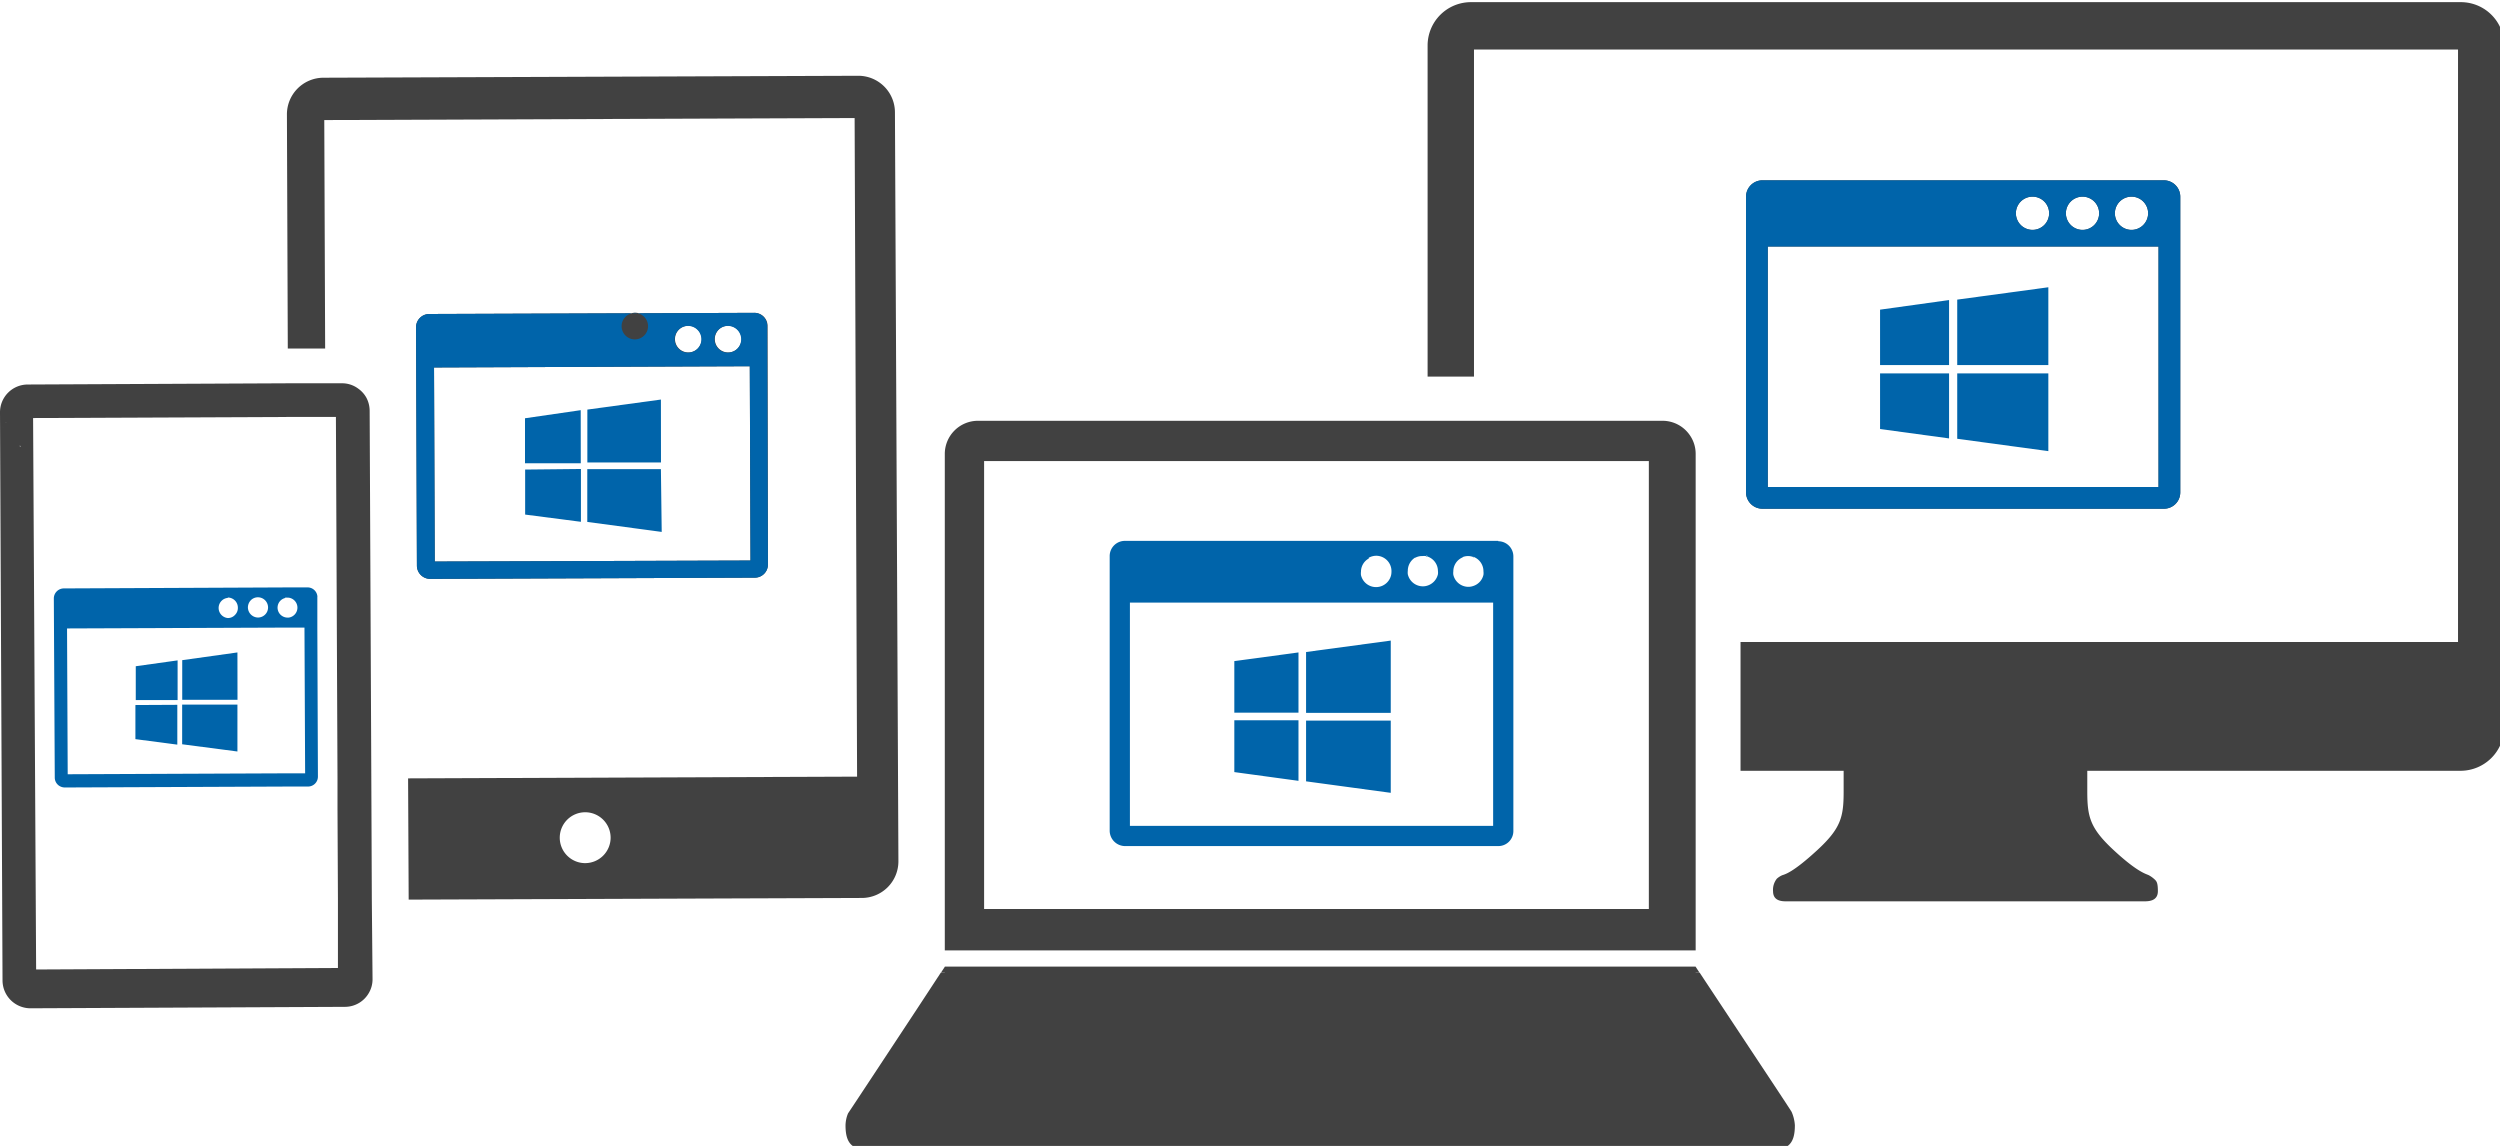
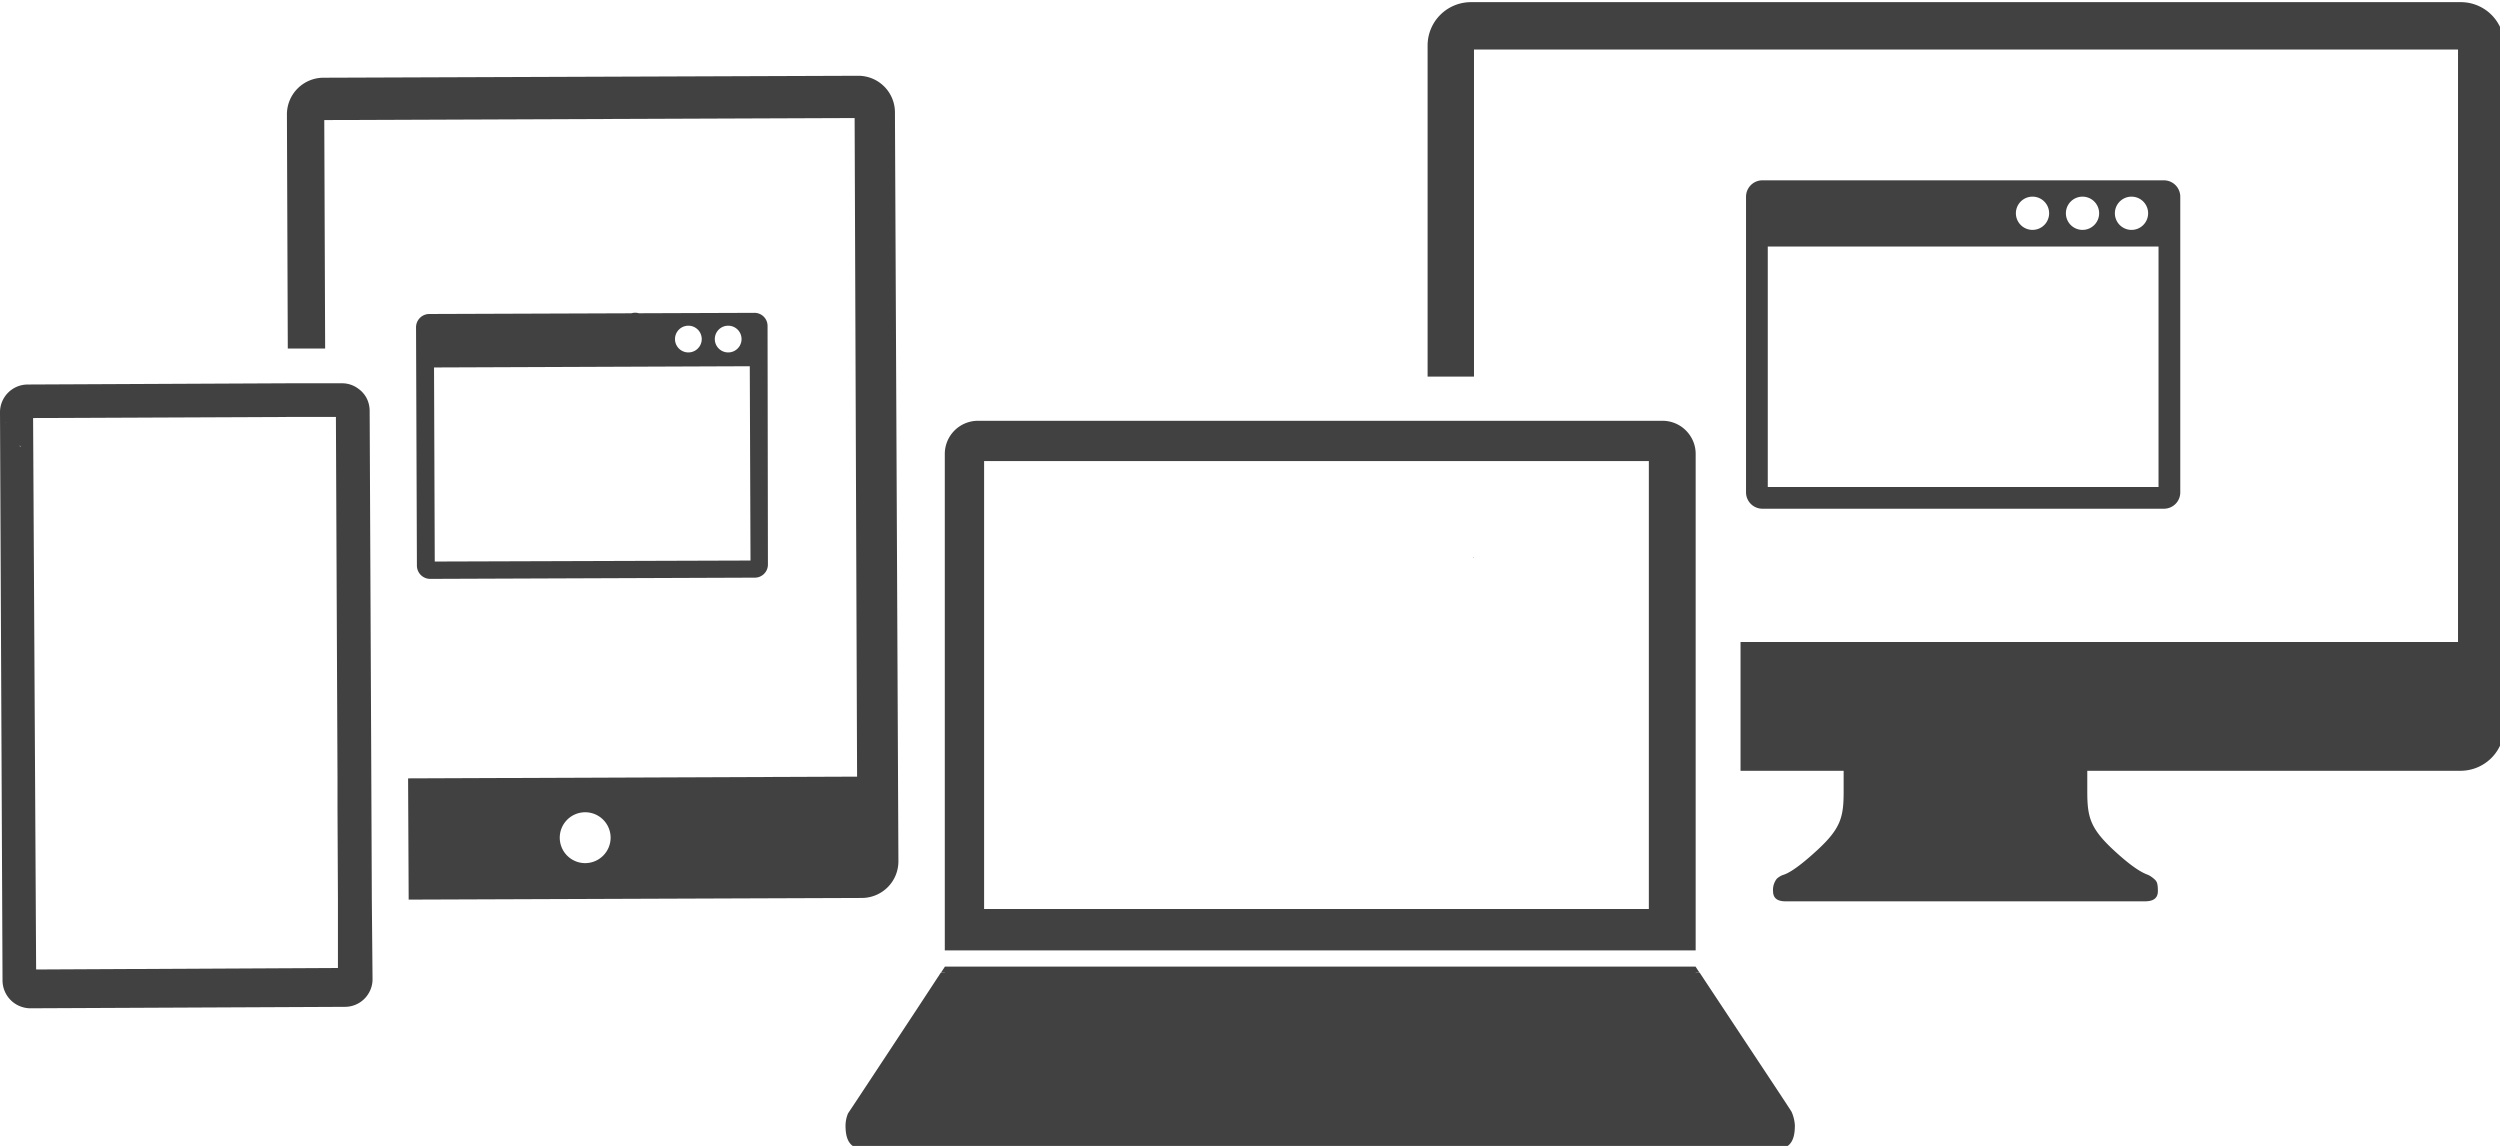
<svg xmlns="http://www.w3.org/2000/svg" viewBox="0 0 346 158" width="346.58" height="158.86">
  <defs>
    <style>.a{fill:#414141}.b{fill:#0064aa;fill-rule:evenodd}</style>
  </defs>
  <path class="a" d="M255.21,105.43v1h0Zm0,0v1h0ZM197.47,57.89ZM340.58,0h-137a6,6,0,0,0-6,6V51.82H204V6.56H340.19v82h-99.3v17.82h14.27v-1h0v1h0v2.85c0,3.53-.36,5.1-3.66,8.14s-4.42,3.33-4.83,3.46a2.82,2.82,0,0,0-.75.48,2.46,2.46,0,0,0-.53,1.73c0,1.44,1.33,1.41,2,1.41h49.26c.67,0,2,0,2-1.41,0-1-.13-1.3-.36-1.54a3.9,3.9,0,0,0-.9-.67c-.4-.19-1.57-.42-4.85-3.46s-3.66-4.61-3.66-8.14v-2.85h51.7a6.05,6.05,0,0,0,6-6V6a6,6,0,0,0-6-6ZM299.49,24.66H243.9a2.27,2.27,0,0,0-2.25,2.26V67.85a2.27,2.27,0,0,0,2.25,2.26h55.59a2.26,2.26,0,0,0,2.26-2.26h0V26.92A2.27,2.27,0,0,0,299.49,24.66ZM295,26.92a2.3,2.3,0,1,1-2.3,2.3h0A2.3,2.3,0,0,1,295,26.92Zm-6.78,0a2.3,2.3,0,1,1-2.3,2.3h0A2.3,2.3,0,0,1,288.18,26.92Zm-6.85,0A2.3,2.3,0,1,1,279,29.23h0A2.3,2.3,0,0,1,281.33,26.92ZM298.74,67.1H244.66V33.82h54.08Zm-94.88,9.72v.06h.1A.21.21,0,0,0,203.86,76.82Zm-80-61.58a5.07,5.07,0,0,0-5.09-5.05h0l-74.06.27a5.07,5.07,0,0,0-5,5.09l.12,32.39H45l-.12-31.62,73.4-.28.34,91.15-62.14.24.08,16.78,62.72-.23a5.07,5.07,0,0,0,5.06-5.08h0ZM81,119.16a3.52,3.52,0,1,1,3.51-3.53A3.53,3.53,0,0,1,81,119.16Zm25.23-74.38A1.81,1.81,0,0,0,104.37,43h0l-44.91.16A1.84,1.84,0,0,0,57.58,45h0L57.7,78a1.84,1.84,0,0,0,1.86,1.82h0l44.91-.17a1.81,1.81,0,0,0,1.81-1.81v0Zm-5.45,0a1.85,1.85,0,1,1-1.85,1.86,1.85,1.85,0,0,1,1.85-1.86Zm-5.51,0a1.85,1.85,0,1,1-1.85,1.86,1.85,1.85,0,0,1,1.85-1.86Zm-5.53,0a1.83,1.83,0,1,0,0,.07ZM60.17,77.42l-.1-26.86,43.7-.17.1,26.89ZM233.82,59.86a4.58,4.58,0,0,0-3.72-1.92H135.34a4.59,4.59,0,0,0-4.58,4.6v68.7H234.68V62.56A4.52,4.52,0,0,0,233.82,59.86Zm-5.62,65.65h-92v-62h92Zm6.48,8v.82h.54Zm-104.46.82h.54v-.82Zm118.19,21.12c0,2.52-.91,3.43-3.43,3.43H120.46c-2.52,0-3.44-.91-3.44-3.43a4.53,4.53,0,0,1,.35-1.66c.19-.26,5.68-8.59,9.57-14.49l3.28-5h.54v-.82H234.68v.82h.54l4.54,6.86c3.65,5.52,8,12.06,8.2,12.43A5.45,5.45,0,0,1,248.41,155.43ZM.36,58.78v.11H.58A.65.65,0,0,1,.36,58.78ZM.74,58v.12H.92Zm50.72,66.2-.07-16.78-.23-50.87a3.9,3.9,0,0,0-.45-1.8,3.79,3.79,0,0,0-1.13-1.26,3.72,3.72,0,0,0-2.27-.74H39.83l-36,.17A3.84,3.84,0,0,0,0,56.78H0l.35,78.63a3.86,3.86,0,0,0,3,3.74,3.63,3.63,0,0,0,.87.1l43.51-.2A3.81,3.81,0,0,0,51.12,137a3.73,3.73,0,0,0,.44-1.79ZM.36,58.89v-.11l.18.11Zm.38-.76V58l.18.12Zm2,3.35v-.11l.16.11ZM5,133.88,4.58,57.56l35.23-.15h6.68l.1,23,.12,27v4.26l.06,12.52v9.48Z" />
-   <path class="b" d="M91.47,55,81.29,56.39v7.32H91.48Zm0,9.63H81.28v7.31l10.3,1.38Zm-18.79.06v6.23l7.72,1V64.61Zm7.69-8.22-7.71,1.12v6.23h7.72Zm25.81-11.66A1.81,1.81,0,0,0,104.37,43h0l-44.91.16A1.84,1.84,0,0,0,57.58,45h0L57.7,78a1.84,1.84,0,0,0,1.86,1.82h0l44.91-.17a1.81,1.81,0,0,0,1.81-1.81v0Zm-5.45,0a1.85,1.85,0,1,1-1.85,1.86,1.85,1.85,0,0,1,1.85-1.86Zm-5.51,0a1.85,1.85,0,1,1-1.85,1.86,1.85,1.85,0,0,1,1.85-1.86Zm-5.53,0a1.83,1.83,0,1,0,0,.07ZM60.17,77.42l-.1-26.86,43.7-.17.1,26.89ZM180.76,89.94v8.42h11.72v-10Zm0,17.9,11.72,1.59v-10H180.76Zm-9.93-1.28,8.88,1.21V99.39h-8.88Zm0-8.22h8.88V90l-8.88,1.2Zm26.46-21.59h.18V76.6A.65.65,0,0,1,197.29,76.75Zm10.06-2.19H155.68a2.1,2.1,0,0,0-2.1,2.09V114.7a2.14,2.14,0,0,0,2.1,2.1h51.67a2.08,2.08,0,0,0,2.1-2.06v-38a2.1,2.1,0,0,0-2.07-2.13Zm-4.91,2.24a2.11,2.11,0,0,1,.74-.14,2,2,0,0,1,.68.12.17.17,0,0,1,.1,0,2.13,2.13,0,0,1,1.35,2,1.85,1.85,0,0,1,0,.47,2.1,2.1,0,0,1-1.4,1.55,2,2,0,0,1-.68.12,2.14,2.14,0,0,1-2.09-1.67,1.85,1.85,0,0,1,0-.47,2.09,2.09,0,0,1,1.3-1.94Zm-6.56.09a2,2,0,0,1,1-.23,2.3,2.3,0,0,1,.45,0l.18-.1v.15a2.12,2.12,0,0,1,1.5,2,1.85,1.85,0,0,1,0,.47,2.15,2.15,0,0,1-1.45,1.57,1.93,1.93,0,0,1-.63.1,2.14,2.14,0,0,1-2.09-1.67,1.85,1.85,0,0,1,0-.47,2.14,2.14,0,0,1,1-1.83Zm-6.44,0a2.2,2.2,0,0,1,1-.27h0a2.12,2.12,0,0,1,2.14,2.12v.09a2.42,2.42,0,0,1-.05.47,2.14,2.14,0,0,1-4.17,0,1.85,1.85,0,0,1,0-.47A2.08,2.08,0,0,1,189.44,77ZM206.65,114H156.38V83.1h50.27ZM32.86,90l-7.64,1.07v5.49h7.65Zm0,7.22H25.21v5.49l7.65,1Zm-14.12.06V102l5.8.76V97.25Zm5.84-6.18-5.79.81v4.68l5.79,0Zm19.34-4.4V82.35a.49.49,0,0,0,0-.17A1.36,1.36,0,0,0,42.56,81H39.93l-31.11.14A1.39,1.39,0,0,0,7.45,82.5l.13,24.83a1.36,1.36,0,0,0,.8,1.23,1.44,1.44,0,0,0,.58.13L40,108.56h2.61A1.37,1.37,0,0,0,44,107.19h0Zm-4.46-4.28a1.34,1.34,0,0,1,.35,0h.13a1.39,1.39,0,0,1,0,2.76h-.13a1.38,1.38,0,0,1-.74-.21,1.37,1.37,0,0,1,.39-2.5Zm-4.58.21a1.4,1.4,0,0,1,2,.39,1.43,1.43,0,0,1,.22.75,1.46,1.46,0,0,1-.11.55,1.4,1.4,0,0,1-1.28.85,1.42,1.42,0,0,1-1.4-1.43A1.45,1.45,0,0,1,34.88,82.63Zm-3.36-.23a1.4,1.4,0,0,1,1.4,1.39,1.34,1.34,0,0,1-.38,1,1.32,1.32,0,0,1-1,.45,1.4,1.4,0,0,1,0-2.79ZM40,106.73l-30.63.13-.09-20v-.18L40,86.56h2.14v.17l.09,20ZM270.88,41.17v9.06h12.61V39.46Zm0,19.26,12.61,1.71V51.38H270.88ZM260.2,59.08l9.55,1.3v-9H260.2Zm0-8.85h9.55v-9l-9.55,1.33Zm39.29-25.57H243.9a2.27,2.27,0,0,0-2.25,2.26V67.85a2.27,2.27,0,0,0,2.25,2.26h55.59a2.26,2.26,0,0,0,2.26-2.26h0V26.92A2.27,2.27,0,0,0,299.49,24.66ZM295,26.92a2.3,2.3,0,1,1-2.3,2.3h0A2.3,2.3,0,0,1,295,26.92Zm-6.78,0a2.3,2.3,0,1,1-2.3,2.3h0A2.3,2.3,0,0,1,288.18,26.92Zm-6.85,0A2.3,2.3,0,1,1,279,29.23h0A2.3,2.3,0,0,1,281.33,26.92ZM298.74,67.1H244.66V33.82h54.08Z" />
</svg>